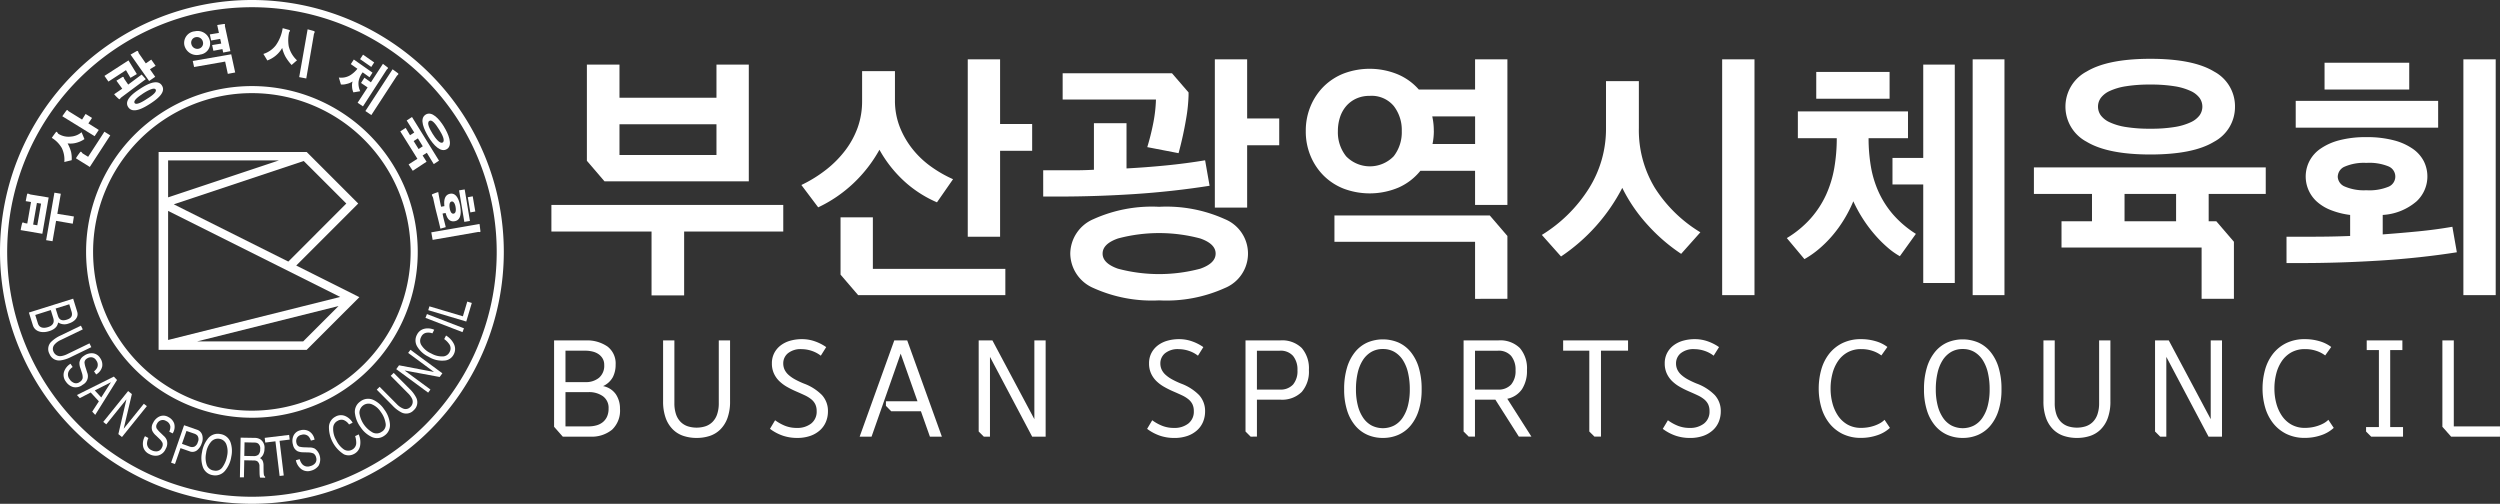
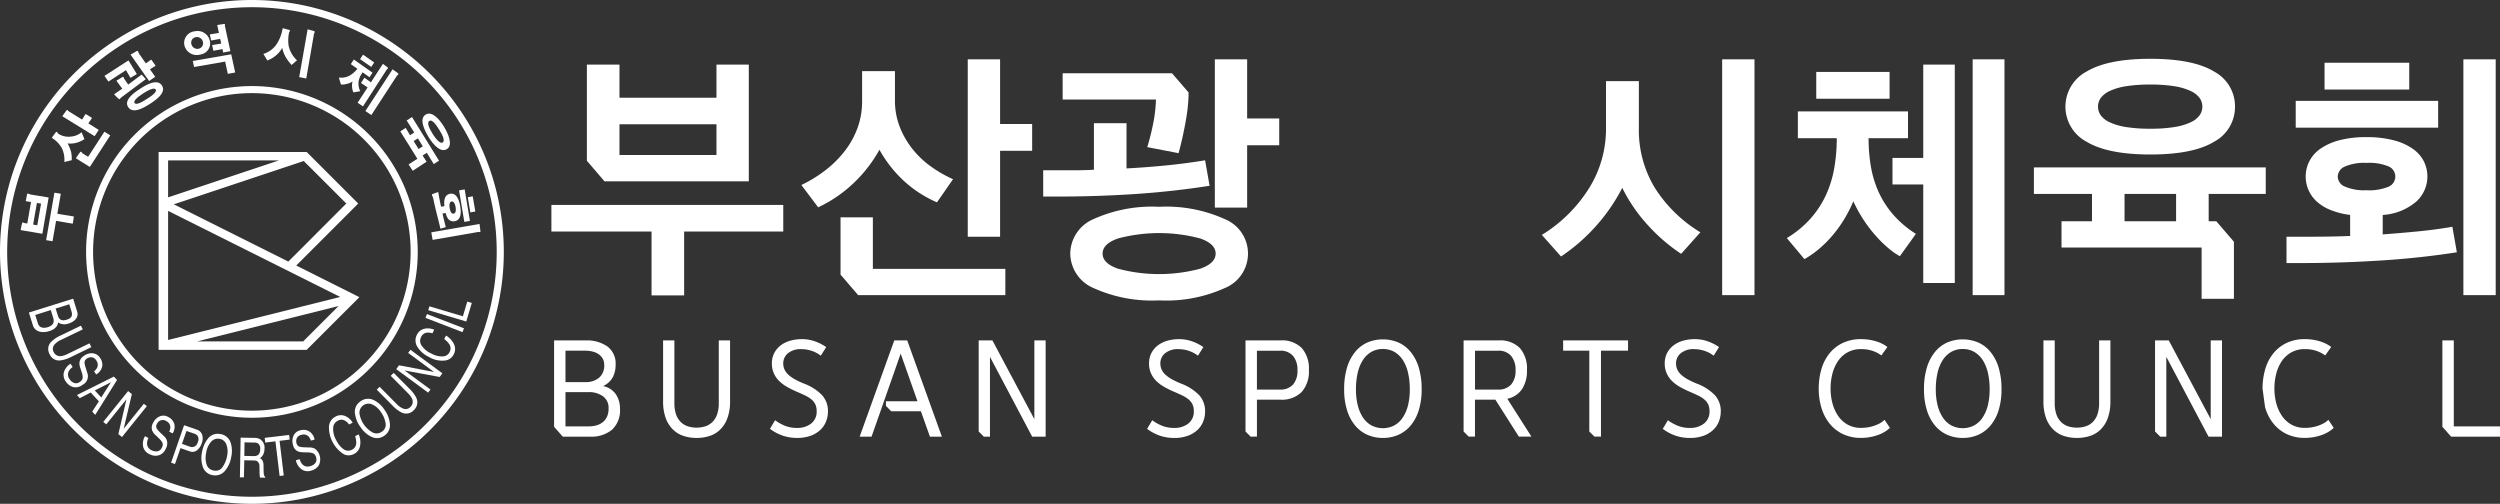
<svg xmlns="http://www.w3.org/2000/svg" viewBox="0 0 271.62 54.738">
  <rect x="0" y="0" width="271.62" height="54.738" fill="#333333" stroke="none" />
  <defs>
    <style>.cls-1{fill:#fff;}</style>
  </defs>
  <g id="레이어_2" data-name="레이어 2">
    <path class="cls-1" d="M63.612,36.987a3.9,3.9,0,0,1,2.39.662,2.309,2.309,0,0,1,.885,1.972,2.912,2.912,0,0,1-.307,1.36,2.3,2.3,0,0,1-1.058.969,2.19,2.19,0,0,1,1.393.891,2.779,2.779,0,0,1,.446,1.576,2.852,2.852,0,0,1-.864,2.271,3.507,3.507,0,0,1-2.383.753H61.145L60.2,46.368V36.987Zm-2.174,4.53h2.174a2.239,2.239,0,0,0,1.463-.466,1.706,1.706,0,0,0,.572-1.4,1.337,1.337,0,0,0-.174-.7,1.5,1.5,0,0,0-.454-.481,1.968,1.968,0,0,0-.654-.279,3.29,3.29,0,0,0-.767-.09h-2.16Zm0,1.087v3.722h2.508a3.14,3.14,0,0,0,.858-.112,1.891,1.891,0,0,0,.689-.348,1.644,1.644,0,0,0,.46-.6,2.081,2.081,0,0,0,.168-.878,1.546,1.546,0,0,0-.614-1.338,2.583,2.583,0,0,0-1.561-.447Z" />
    <path class="cls-1" d="M75.682,47.58a4.527,4.527,0,0,1-1.414-.216,2.936,2.936,0,0,1-1.157-.7,3.325,3.325,0,0,1-.781-1.24,5.231,5.231,0,0,1-.286-1.833V36.987h1.227v6.8a3.7,3.7,0,0,0,.181,1.234,2.142,2.142,0,0,0,.509.829,1.972,1.972,0,0,0,.767.467,3.193,3.193,0,0,0,1.909,0,1.969,1.969,0,0,0,.766-.467,2.131,2.131,0,0,0,.509-.829,3.7,3.7,0,0,0,.182-1.234v-6.8H79.32v6.607a5.208,5.208,0,0,1-.286,1.833,3.336,3.336,0,0,1-.78,1.24,2.95,2.95,0,0,1-1.157.7A4.537,4.537,0,0,1,75.682,47.58Z" />
    <path class="cls-1" d="M85.313,46.27a3.456,3.456,0,0,0,1.268.223,2.422,2.422,0,0,0,1.548-.474,1.625,1.625,0,0,0,.6-1.352,1.678,1.678,0,0,0-.154-.753,1.643,1.643,0,0,0-.445-.543,3.428,3.428,0,0,0-.712-.432c-.278-.131-.59-.269-.933-.418a9.933,9.933,0,0,1-.99-.495,4.133,4.133,0,0,1-.836-.627,2.722,2.722,0,0,1-.578-.83,2.579,2.579,0,0,1-.216-1.087,2.394,2.394,0,0,1,.251-1.115,2.469,2.469,0,0,1,.689-.829,3.076,3.076,0,0,1,1.039-.516,4.625,4.625,0,0,1,1.3-.174,4.174,4.174,0,0,1,1.408.243,5.007,5.007,0,0,1,1.212.621l-.585.934a3.283,3.283,0,0,0-1-.53,3.465,3.465,0,0,0-1.08-.181,2.182,2.182,0,0,0-1.5.453,1.408,1.408,0,0,0-.5,1.08,1.592,1.592,0,0,0,.147.7,1.819,1.819,0,0,0,.431.565,3.8,3.8,0,0,0,.7.488,9.439,9.439,0,0,0,.962.452A5.33,5.33,0,0,1,89.3,42.918a2.553,2.553,0,0,1,.655,1.791,2.908,2.908,0,0,1-.209,1.094,2.534,2.534,0,0,1-.634.92,3.061,3.061,0,0,1-1.052.627,4.253,4.253,0,0,1-1.464.23,4.829,4.829,0,0,1-1.519-.237,5,5,0,0,1-1.421-.752l.557-.934A4.805,4.805,0,0,0,85.313,46.27Z" />
    <path class="cls-1" d="M99.683,43.594l-1.826-5.171-3.164,9.018H93.4L97.16,36.987h1.408l3.764,10.454h-1.3l-.976-2.76H96.826l-.572-.585v-.5Z" />
    <path class="cls-1" d="M106.332,46.883v-9.9h1.491l4.558,8.558V36.987h1.226V47.441h-1.464l-4.585-8.67v8.67h-.669Z" />
    <path class="cls-1" d="M126.29,46.27a3.456,3.456,0,0,0,1.268.223,2.422,2.422,0,0,0,1.548-.474,1.625,1.625,0,0,0,.6-1.352,1.692,1.692,0,0,0-.153-.753,1.659,1.659,0,0,0-.446-.543,3.4,3.4,0,0,0-.712-.432c-.278-.131-.589-.269-.933-.418a9.809,9.809,0,0,1-.989-.495,4.14,4.14,0,0,1-.837-.627,2.739,2.739,0,0,1-.578-.83,2.579,2.579,0,0,1-.216-1.087,2.394,2.394,0,0,1,.251-1.115,2.469,2.469,0,0,1,.689-.829,3.076,3.076,0,0,1,1.039-.516,4.63,4.63,0,0,1,1.3-.174,4.174,4.174,0,0,1,1.408.243,4.989,4.989,0,0,1,1.212.621l-.585.934a3.267,3.267,0,0,0-1-.53,3.476,3.476,0,0,0-1.081-.181,2.182,2.182,0,0,0-1.505.453,1.411,1.411,0,0,0-.5,1.08,1.592,1.592,0,0,0,.147.7,1.807,1.807,0,0,0,.432.565,3.735,3.735,0,0,0,.7.488,9.316,9.316,0,0,0,.961.452,5.344,5.344,0,0,1,1.966,1.248,2.557,2.557,0,0,1,.654,1.791,2.927,2.927,0,0,1-.208,1.094,2.537,2.537,0,0,1-.635.92,3.051,3.051,0,0,1-1.052.627,4.247,4.247,0,0,1-1.463.23,4.83,4.83,0,0,1-1.52-.237,5,5,0,0,1-1.421-.752l.557-.934A4.805,4.805,0,0,0,126.29,46.27Z" />
    <path class="cls-1" d="M135.879,47.441l-.557-.558v-9.9H139.1a3.044,3.044,0,0,1,2.335.83,3.38,3.38,0,0,1,.774,2.39,3.368,3.368,0,0,1-.781,2.384,3.036,3.036,0,0,1-2.328.835h-2.537v4.015Zm3.164-5.115a1.826,1.826,0,0,0,1.443-.544,2.262,2.262,0,0,0,.481-1.547,2.346,2.346,0,0,0-.481-1.568,1.793,1.793,0,0,0-1.443-.564h-2.481v4.223Z" />
    <path class="cls-1" d="M150.25,47.58a4.138,4.138,0,0,1-1.673-.334,3.637,3.637,0,0,1-1.331-1,4.765,4.765,0,0,1-.885-1.652,7.456,7.456,0,0,1-.321-2.3,7.966,7.966,0,0,1,.314-2.363,4.913,4.913,0,0,1,.878-1.693,3.625,3.625,0,0,1,1.331-1.025,4.341,4.341,0,0,1,3.373,0,3.625,3.625,0,0,1,1.331,1.025,4.9,4.9,0,0,1,.878,1.693,8,8,0,0,1,.314,2.363,7.456,7.456,0,0,1-.321,2.3,4.782,4.782,0,0,1-.885,1.652,3.654,3.654,0,0,1-1.331,1A4.133,4.133,0,0,1,150.25,47.58Zm0-9.659a2.443,2.443,0,0,0-1.268.321,2.739,2.739,0,0,0-.914.892,4.353,4.353,0,0,0-.558,1.38,7.893,7.893,0,0,0-.187,1.784,7.008,7.008,0,0,0,.2,1.756,4.168,4.168,0,0,0,.578,1.33,2.6,2.6,0,0,0,.92.844,2.714,2.714,0,0,0,2.453,0,2.594,2.594,0,0,0,.92-.844,4.19,4.19,0,0,0,.578-1.33,7.006,7.006,0,0,0,.2-1.756,7.831,7.831,0,0,0-.189-1.784,4.33,4.33,0,0,0-.557-1.38,2.745,2.745,0,0,0-.913-.892A2.449,2.449,0,0,0,150.25,37.921Z" />
    <path class="cls-1" d="M159.016,46.883v-9.9h3.777a3.043,3.043,0,0,1,2.335.83,3.376,3.376,0,0,1,.774,2.39,3.636,3.636,0,0,1-.537,2.076,2.545,2.545,0,0,1-1.6,1.046l2.621,4.112h-1.366l-2.551-4.015h-2.216v4.015h-.683Zm3.722-4.557a1.822,1.822,0,0,0,1.442-.544,2.257,2.257,0,0,0,.481-1.547,2.341,2.341,0,0,0-.481-1.568,1.789,1.789,0,0,0-1.442-.564h-2.481v4.223Z" />
    <path class="cls-1" d="M172.674,46.883V38.1h-2.842V36.987h7.052V38.1h-2.941v9.338h-.711Z" />
    <path class="cls-1" d="M182.32,46.27a3.456,3.456,0,0,0,1.268.223,2.419,2.419,0,0,0,1.547-.474,1.626,1.626,0,0,0,.6-1.352,1.692,1.692,0,0,0-.153-.753,1.662,1.662,0,0,0-.447-.543,3.393,3.393,0,0,0-.711-.432c-.278-.131-.589-.269-.933-.418a9.933,9.933,0,0,1-.99-.495,4.105,4.105,0,0,1-.836-.627,2.76,2.76,0,0,1-.579-.83,2.594,2.594,0,0,1-.216-1.087,2.406,2.406,0,0,1,.251-1.115,2.472,2.472,0,0,1,.69-.829,3.076,3.076,0,0,1,1.039-.516,4.625,4.625,0,0,1,1.3-.174,4.179,4.179,0,0,1,1.408.243,5.007,5.007,0,0,1,1.212.621l-.586.934a3.267,3.267,0,0,0-1-.53,3.465,3.465,0,0,0-1.08-.181,2.187,2.187,0,0,0-1.506.453,1.41,1.41,0,0,0-.5,1.08,1.606,1.606,0,0,0,.146.7,1.838,1.838,0,0,0,.432.565,3.768,3.768,0,0,0,.7.488,9.339,9.339,0,0,0,.962.452,5.339,5.339,0,0,1,1.965,1.248,2.553,2.553,0,0,1,.655,1.791,2.928,2.928,0,0,1-.209,1.094,2.522,2.522,0,0,1-.634.92,3.051,3.051,0,0,1-1.052.627,4.261,4.261,0,0,1-1.464.23,4.829,4.829,0,0,1-1.519-.237,5,5,0,0,1-1.422-.752l.558-.934A4.805,4.805,0,0,0,182.32,46.27Z" />
    <path class="cls-1" d="M197.6,42.228a7.6,7.6,0,0,1,.272-2.049,4.942,4.942,0,0,1,.843-1.714,4.16,4.16,0,0,1,1.443-1.178,4.547,4.547,0,0,1,2.07-.439,5.533,5.533,0,0,1,1.533.216,3.844,3.844,0,0,1,1.3.634l-.655.92a3.294,3.294,0,0,0-.934-.488,3.777,3.777,0,0,0-1.254-.2,2.981,2.981,0,0,0-1.492.356,3.049,3.049,0,0,0-1.031.947,4.345,4.345,0,0,0-.606,1.366,6.389,6.389,0,0,0-.2,1.624,6.14,6.14,0,0,0,.2,1.575,4.439,4.439,0,0,0,.606,1.366,3.093,3.093,0,0,0,1.031.962,2.942,2.942,0,0,0,1.492.362,4.665,4.665,0,0,0,.7-.055,4.383,4.383,0,0,0,.691-.168,3.977,3.977,0,0,0,.627-.271,2.266,2.266,0,0,0,.516-.384l.585.878a3.752,3.752,0,0,1-1.422.815,5.4,5.4,0,0,1-1.686.272,4.483,4.483,0,0,1-2.07-.446,4.209,4.209,0,0,1-1.443-1.192,5.024,5.024,0,0,1-.843-1.707A7.351,7.351,0,0,1,197.6,42.228Z" />
    <path class="cls-1" d="M213.248,47.58a4.13,4.13,0,0,1-1.672-.334,3.646,3.646,0,0,1-1.331-1,4.765,4.765,0,0,1-.885-1.652,7.456,7.456,0,0,1-.321-2.3,8,8,0,0,1,.314-2.363,4.9,4.9,0,0,1,.878-1.693,3.617,3.617,0,0,1,1.331-1.025,4.339,4.339,0,0,1,3.372,0,3.62,3.62,0,0,1,1.332,1.025,4.913,4.913,0,0,1,.878,1.693,7.966,7.966,0,0,1,.314,2.363,7.456,7.456,0,0,1-.321,2.3,4.765,4.765,0,0,1-.885,1.652,3.646,3.646,0,0,1-1.331,1A4.138,4.138,0,0,1,213.248,47.58Zm0-9.659a2.446,2.446,0,0,0-1.268.321,2.745,2.745,0,0,0-.913.892,4.33,4.33,0,0,0-.557,1.38,7.831,7.831,0,0,0-.189,1.784,7.008,7.008,0,0,0,.2,1.756,4.191,4.191,0,0,0,.579,1.33,2.594,2.594,0,0,0,.92.844,2.714,2.714,0,0,0,2.453,0,2.6,2.6,0,0,0,.92-.844,4.168,4.168,0,0,0,.578-1.33,7.008,7.008,0,0,0,.2-1.756,7.893,7.893,0,0,0-.187-1.784,4.4,4.4,0,0,0-.558-1.38,2.748,2.748,0,0,0-.914-.892A2.443,2.443,0,0,0,213.248,37.921Z" />
    <path class="cls-1" d="M225.653,47.58a4.527,4.527,0,0,1-1.414-.216,2.954,2.954,0,0,1-1.158-.7,3.349,3.349,0,0,1-.78-1.24,5.232,5.232,0,0,1-.285-1.833V36.987h1.226v6.8a3.723,3.723,0,0,0,.181,1.234,2.154,2.154,0,0,0,.509.829,1.972,1.972,0,0,0,.767.467,3.193,3.193,0,0,0,1.909,0,1.98,1.98,0,0,0,.767-.467,2.141,2.141,0,0,0,.508-.829,3.7,3.7,0,0,0,.182-1.234v-6.8h1.226v6.607a5.208,5.208,0,0,1-.286,1.833,3.323,3.323,0,0,1-.78,1.24,2.943,2.943,0,0,1-1.157.7A4.537,4.537,0,0,1,225.653,47.58Z" />
    <path class="cls-1" d="M234.141,46.883v-9.9h1.491l4.558,8.558V36.987h1.226V47.441h-1.463l-4.586-8.67v8.67H234.7Z" />
-     <path class="cls-1" d="M245.821,42.228a7.6,7.6,0,0,1,.272-2.049,4.942,4.942,0,0,1,.843-1.714,4.151,4.151,0,0,1,1.443-1.178,4.544,4.544,0,0,1,2.07-.439,5.538,5.538,0,0,1,1.533.216,3.854,3.854,0,0,1,1.3.634l-.655.92a3.294,3.294,0,0,0-.934-.488,3.779,3.779,0,0,0-1.255-.2,2.975,2.975,0,0,0-1.491.356,3.049,3.049,0,0,0-1.031.947,4.323,4.323,0,0,0-.606,1.366,6.389,6.389,0,0,0-.2,1.624,6.14,6.14,0,0,0,.2,1.575,4.415,4.415,0,0,0,.606,1.366,3.093,3.093,0,0,0,1.031.962,2.935,2.935,0,0,0,1.491.362,4.688,4.688,0,0,0,.7-.055,4.37,4.37,0,0,0,.69-.168,3.949,3.949,0,0,0,.628-.271,2.26,2.26,0,0,0,.515-.384l.585.878a3.747,3.747,0,0,1-1.421.815,5.4,5.4,0,0,1-1.686.272,4.48,4.48,0,0,1-2.07-.446,4.2,4.2,0,0,1-1.443-1.192,5.024,5.024,0,0,1-.843-1.707A7.351,7.351,0,0,1,245.821,42.228Z" />
-     <path class="cls-1" d="M257.139,36.987h3.875v1.046H259.69V46.4h1.394v1.045h-3.457l-.558-.558V46.4h1.394V38.033h-1.324Z" />
+     <path class="cls-1" d="M245.821,42.228a7.6,7.6,0,0,1,.272-2.049,4.942,4.942,0,0,1,.843-1.714,4.151,4.151,0,0,1,1.443-1.178,4.544,4.544,0,0,1,2.07-.439,5.538,5.538,0,0,1,1.533.216,3.854,3.854,0,0,1,1.3.634l-.655.92a3.294,3.294,0,0,0-.934-.488,3.779,3.779,0,0,0-1.255-.2,2.975,2.975,0,0,0-1.491.356,3.049,3.049,0,0,0-1.031.947,4.323,4.323,0,0,0-.606,1.366,6.389,6.389,0,0,0-.2,1.624,6.14,6.14,0,0,0,.2,1.575,4.415,4.415,0,0,0,.606,1.366,3.093,3.093,0,0,0,1.031.962,2.935,2.935,0,0,0,1.491.362,4.688,4.688,0,0,0,.7-.055,4.37,4.37,0,0,0,.69-.168,3.949,3.949,0,0,0,.628-.271,2.26,2.26,0,0,0,.515-.384l.585.878a3.747,3.747,0,0,1-1.421.815,5.4,5.4,0,0,1-1.686.272,4.48,4.48,0,0,1-2.07-.446,4.2,4.2,0,0,1-1.443-1.192,5.024,5.024,0,0,1-.843-1.707Z" />
    <path class="cls-1" d="M266.6,36.987v9.339h5.018v1.115h-5.31l-.948-1.073V36.987Z" />
    <path class="cls-1" d="M70.789,32.093v-6.94H59.908V22.268H85.1v2.885H74.33v6.94ZM63.764,17.47V7.018h3.541v3.6H77.843v-3.6h3.513V19.7H65.677ZM77.843,13.5H67.305v3.342H77.843Z" />
    <path class="cls-1" d="M101.8,21.983a12.732,12.732,0,0,1-3.341-2.1A13.555,13.555,0,0,1,95.55,16.27a15.008,15.008,0,0,1-2.842,3.657,14.718,14.718,0,0,1-3.813,2.6L87.067,20.1a14.455,14.455,0,0,0,2.7-1.671,11.5,11.5,0,0,0,2.085-2.113,9.3,9.3,0,0,0,1.343-2.485,8.47,8.47,0,0,0,.471-2.842V7.731h3.569v3.141a7.85,7.85,0,0,0,.543,2.971,9.34,9.34,0,0,0,1.428,2.427,9.963,9.963,0,0,0,2.028,1.885,13.433,13.433,0,0,0,2.313,1.314ZM94.835,23.61v5.6h14.394v2.856H93.236l-1.913-2.228V23.61Zm13.823-10.138h3.484v2.913h-3.484v9.338h-3.513V6.446h3.513Z" />
    <path class="cls-1" d="M131.419,20.183q-4,.629-8.139.9t-8.254.271h-1.685V18.5h3.484q.972,0,2.028-.057V13.386h3.541V18.3q2.142-.114,4.313-.328t4.226-.557ZM115.455,7.96h11.88l1.8,2.084v.315a17.451,17.451,0,0,1-.243,2.413,38.875,38.875,0,0,1-.843,3.87l-3.4-.657a26.4,26.4,0,0,0,.657-2.642,15.371,15.371,0,0,0,.286-2.527H115.455Zm.828,19.591A4.122,4.122,0,0,1,118.8,23.81a15.409,15.409,0,0,1,7.139-1.342,15.415,15.415,0,0,1,7.141,1.342,4.042,4.042,0,0,1,0,7.483,15.428,15.428,0,0,1-7.141,1.342,15.422,15.422,0,0,1-7.139-1.342A4.122,4.122,0,0,1,116.283,27.551Zm15.793,0q0-1.056-1.671-1.642a17.338,17.338,0,0,0-8.939,0q-1.669.585-1.67,1.642t1.67,1.643a17.366,17.366,0,0,0,8.939,0Q132.076,28.608,132.076,27.551ZM135.5,12.872h3.485v2.913H135.5v6.768H131.99V6.446H135.5Z" />
-     <path class="cls-1" d="M163.776,22.268h-3.513V18.555h-5.94a6.349,6.349,0,0,1-2.355,1.814,8.054,8.054,0,0,1-5.942.143,6.415,6.415,0,0,1-2.184-1.4A6.579,6.579,0,0,1,142.4,16.97a6.879,6.879,0,0,1-.529-2.727,6.882,6.882,0,0,1,.529-2.727,6.594,6.594,0,0,1,1.442-2.143,6.428,6.428,0,0,1,2.184-1.4,8.023,8.023,0,0,1,5.827.1,6.318,6.318,0,0,1,2.3,1.656h6.111V6.446h3.513Zm-3.513,10.2v-6.2H144.984V23.41h16.879l1.913,2.228v6.826ZM152.3,14.243a4.249,4.249,0,0,0-.872-2.727,3.131,3.131,0,0,0-2.613-1.1,3.435,3.435,0,0,0-1.47.3,3.188,3.188,0,0,0-1.086.814,3.5,3.5,0,0,0-.671,1.214,4.778,4.778,0,0,0-.229,1.5,4.153,4.153,0,0,0,.9,2.742,3.6,3.6,0,0,0,5.169-.015A4.251,4.251,0,0,0,152.3,14.243Zm3.484,0a7.154,7.154,0,0,1-.143,1.4h4.626v-3h-4.655A7.3,7.3,0,0,1,155.78,14.243Z" />
    <path class="cls-1" d="M182.654,27.58a19.191,19.191,0,0,1-3.613-3.113,17.333,17.333,0,0,1-2.784-4.055,20.053,20.053,0,0,1-6.655,7.454l-2.084-2.342a15.794,15.794,0,0,0,5.1-5.027,12.161,12.161,0,0,0,1.871-6.568V8.816h3.57v5.113a12.1,12.1,0,0,0,1.728,6.468,15.079,15.079,0,0,0,4.955,4.841Zm7.968,4.484h-3.513V6.446h3.513Z" />
    <path class="cls-1" d="M206.415,27.837a7.87,7.87,0,0,1-1.328-.943,13.4,13.4,0,0,1-1.385-1.385,14.719,14.719,0,0,1-1.286-1.713,15.218,15.218,0,0,1-1.056-1.927,14.371,14.371,0,0,1-1.014,1.984,13.625,13.625,0,0,1-1.285,1.771,12.534,12.534,0,0,1-1.471,1.456,10.024,10.024,0,0,1-1.542,1.072l-1.914-2.285a11.152,11.152,0,0,0,2.585-2.128,10.456,10.456,0,0,0,1.671-2.556,11.99,11.99,0,0,0,.9-2.927,18.943,18.943,0,0,0,.271-3.242h-4.227V12.1H207.3v2.913h-4.283a18.5,18.5,0,0,0,.242,3.028,11.356,11.356,0,0,0,.828,2.77,10.212,10.212,0,0,0,1.571,2.47,11.149,11.149,0,0,0,2.5,2.128ZM205.3,7.817V10.73h-7.968V7.817Zm.314,9.339h3.342V7.018h3.427V30.75h-3.427V20.041h-3.342Zm8.711,14.908V6.446h3.456V32.064Z" />
    <path class="cls-1" d="M239.2,32.464v-5.57H223.979V24.039h3.312v-2.97H220.98V18.184h25.189v2.885h-6.2v2.97h.828l1.914,2.228v6.2Zm3.627-20.877a4.272,4.272,0,0,1-2.271,3.812q-2.269,1.386-6.926,1.386-4.626,0-6.925-1.386a4.311,4.311,0,0,1,0-7.625q2.3-1.384,6.925-1.385,4.655,0,6.926,1.385A4.274,4.274,0,0,1,242.828,11.587Zm-9.2-2.4a16.188,16.188,0,0,0-2.656.185,6.632,6.632,0,0,0-1.756.514,2.489,2.489,0,0,0-.971.758,1.631,1.631,0,0,0,0,1.885,2.486,2.486,0,0,0,.971.756,6.522,6.522,0,0,0,1.756.514,15.969,15.969,0,0,0,2.656.185,15.711,15.711,0,0,0,2.643-.185,6.5,6.5,0,0,0,1.741-.514,2.494,2.494,0,0,0,.971-.756,1.631,1.631,0,0,0,0-1.885,2.5,2.5,0,0,0-.971-.758,6.611,6.611,0,0,0-1.741-.514A15.925,15.925,0,0,0,233.631,9.188Zm-2.8,14.851h5.6v-2.97h-5.6Z" />
    <path class="cls-1" d="M266.931,27.409q-4,.629-8.352.9t-8.469.271h-1.685V25.723h1.627q1.143,0,2.486-.013t2.8-.072V23.353a8.592,8.592,0,0,1-2.172-.557,4.911,4.911,0,0,1-1.5-.942,3.673,3.673,0,0,1-.771-4.312,3.718,3.718,0,0,1,1.2-1.372,6.42,6.42,0,0,1,2.055-.927,11.2,11.2,0,0,1,2.957-.343,11.346,11.346,0,0,1,2.97.343,6.41,6.41,0,0,1,2.07.927,3.752,3.752,0,0,1,1.2,1.357,3.7,3.7,0,0,1-.786,4.342,6.177,6.177,0,0,1-3.684,1.484v2.114q1.94-.142,3.855-.329t3.713-.5ZM264.9,10.959v2.913H249.425V10.959Zm-3.142-4.142V9.73h-9.2V6.817Zm-7.768,12.367a1.21,1.21,0,0,0,.771,1.085,5.275,5.275,0,0,0,2.342.4,5.49,5.49,0,0,0,2.413-.386,1.194,1.194,0,0,0,0-2.2,5.507,5.507,0,0,0-2.413-.385,5.292,5.292,0,0,0-2.342.4A1.213,1.213,0,0,0,253.994,19.184Zm17.163,12.88h-3.512V6.446h3.512Z" />
    <path class="cls-1" d="M0,27.369A27.4,27.4,0,0,0,27.37,54.738v-.767A26.593,26.593,0,1,1,46.18,46.18a26.633,26.633,0,0,1-18.81,7.791v.767A27.369,27.369,0,1,0,0,27.369" />
    <path class="cls-1" d="M9.353,27.369A18.037,18.037,0,0,0,27.368,45.387v-.768a17.25,17.25,0,1,1,17.246-17.25,17.264,17.264,0,0,1-17.246,17.25v.768A18.017,18.017,0,1,0,9.353,27.369" />
    <path class="cls-1" d="M5.707,26.209l.386-2.215,1.812.311.124-.785-1.8-.29.377-2.181-.694-.115-.9,5.16.7.115M3.37,21.943l-.407,2.344L2.7,24.242c-.1-.016-.249-.164-.3.031A6.7,6.7,0,0,0,2.245,25L4.6,25.4l.686-3.942-1.954-.324c-.179-.031-.349-.2-.391-.012-.032.133-.147.734-.147.734l.581.092M3.6,24.4l.41-2.349.451.074-.41,2.351L3.6,24.4" />
    <path class="cls-1" d="M5.629,14.98a3.08,3.08,0,0,1,1.088,1.11,2.915,2.915,0,0,1,.272,1.515c.036-.017.787-.193.8-.2a3.174,3.174,0,0,0-.067-.9,4.352,4.352,0,0,0-.376-.926,2.352,2.352,0,0,0,.718-.014,2.874,2.874,0,0,0,1.113-.453c-.016-.025-.3-.715-.313-.746A2.015,2.015,0,0,1,7.7,14.84a2.061,2.061,0,0,1-1.3-.268c-.139-.031-.194-.381-.334-.2-.181.23-.441.6-.436.609m3.059,1.577a7.488,7.488,0,0,0-.442.638l1.51.942,2.225-3.43-.639-.4c0,.012-1.768,2.727-1.768,2.727l-.585-.359c-.1-.069-.167-.309-.3-.121m2.041-2.438L9.6,13.406l.4-.594-.7-.431-.384.609L7.49,12.107c-.146-.087-.16-.252-.293-.076-.1.129-.426.59-.426.6l3.509,2.164.449-.674" />
    <path class="cls-1" d="M11.78,8.863c.01,0,1.906-1.24,1.906-1.24.012.019.485.83.492.832l.69-.408-.91-1.485c-.011.008-2.59,1.674-2.609,1.684l.431.617m1.5.774c-.009.008-.867.593-.879.6a4.039,4.039,0,0,0,.544.543c.075.02.156-.129.2-.17L15.841,8.6l-.451-.5L13.928,9.191,13.5,8.562c-.039-.056-.049-.289-.221-.181-.069.049-.63.385-.63.385l.634.871m3.58-1.295-.571-.817.614-.38-.472-.67-.593.41-.763-1.1c-.038-.055-.05-.318-.223-.234-.093.049-.671.383-.671.383C14.192,5.945,16.2,8.8,16.2,8.8l.667-.457M15.1,9.726c-.5.334-1.706,1.153-1.156,1.932.514.738,1.674.068,2.459-.445.764-.508,1.691-1.25,1.152-1.977-.577-.775-1.991.182-2.455.49m.328.512c.212-.148,1.345-.892,1.5-.48.128.345-.827.894-1.069,1.054s-1.021.649-1.224.393c-.211-.279.5-.77.8-.967" />
    <path class="cls-1" d="M21.17,3.4a1.272,1.272,0,0,0-1.146,1.477,1.379,1.379,0,0,0,1.743,1.047,1.223,1.223,0,0,0,1.041-1.448A1.361,1.361,0,0,0,21.17,3.4m-.082,3.881,3.374-.59.29,1.334.8-.15L25.122,5.9l-4.18.725.146.658m3.944-1.722L24.438,2.84c-.019-.1.076-.256-.106-.233-.075.006-.73.112-.73.112l.182.859-.986.16.14.662.986-.175.112.509-.987.162.134.621.984-.183.081.375.784-.15M21.285,4.037a.656.656,0,0,1,.764.529.6.6,0,0,1-.5.733.662.662,0,0,1-.758-.514.6.6,0,0,1,.492-.748" />
    <path class="cls-1" d="M30.711,3.064a4.342,4.342,0,0,1-.746,1.862,2.769,2.769,0,0,1-1.352.935c.01.01.425.692.431.709a3.161,3.161,0,0,0,.936-.545,3.058,3.058,0,0,0,.68-.816,3.723,3.723,0,0,0,.371.979,5.281,5.281,0,0,0,.654.874c.016-.019.555-.49.585-.507a3.052,3.052,0,0,1-.9-1.528,3.959,3.959,0,0,1,.027-1.447c0-.137.26-.268-.027-.342-.259-.068-.646-.179-.656-.174m2.562,5.463s.824-4.738.823-4.783c.026-.182.21-.309-.032-.383-.206-.06-.637-.176-.645-.176-.006.045-.915,5.194-.915,5.194l.769.148" />
    <path class="cls-1" d="M39.122,6.426l1.216.847.316-.49-1.212-.845-.32.488m-.287,1.043a3.1,3.1,0,0,1-.8.716,1.91,1.91,0,0,1-1.219.239c0,.015.221.732.223.754a1.56,1.56,0,0,0,.586-.051,1.833,1.833,0,0,0,.684-.279,1.413,1.413,0,0,0-.057.57,1.663,1.663,0,0,0,.142.617c.015,0,.709-.117.744-.125a1.956,1.956,0,0,1-.178-1.064,2.314,2.314,0,0,1,.443-.987l.745.533.324-.5L38.442,6.467l-.327.5.72.506M40.346,12.5,43.12,8.236c.048-.07.261-.168.109-.285-.094-.076-.575-.422-.575-.422-.01.016-2.951,4.528-2.954,4.535l.646.44m-1.492-1.342.582.395c.01-.014,2.578-3.987,2.578-3.987.067-.1.223-.15.095-.248-.086-.072-.505-.388-.505-.388L40.3,8.943l-.707-.5-.368.569.715.486-1.085,1.662" />
    <path class="cls-1" d="M48.241,13.767c-.523-.849-1.322-1.736-1.995-1.316-.736.463-.144,1.668.3,2.41.556.924,1.365,1.778,2.038,1.319.642-.44.122-1.657-.348-2.413m-.536,3.694-2.936-4.746-.579.375.822,1.308-.458.295-.473-.8-.585.381c.01.01,1.845,2.955,1.859,2.977l-.956.613.451.692,1.5-.987-.429-.676.457-.293.752,1.227.573-.369m.038-3.342c.314.506.652,1.17.363,1.361s-.8-.449-1.1-.947-.674-1.168-.356-1.391c.267-.189.668.284,1.093.977m-1.8,1.776-.457.3-.537-.865.46-.293.534.862" />
    <path class="cls-1" d="M50.011,22.439c-.065-.384-.3-1.529-1.1-1.39s-.639,1.16-.627,1.346c0,0-.354.066-.36.066s-.112-.5-.17-.82c-.061-.3-.14-.774-.14-.774a5.117,5.117,0,0,0-.647.238c-.122.053.057.252.094.415,0,0,.2.956.366,1.6.239.92.421,1.707.422,1.725l.581-.166c0-.008-.109-.467-.183-.741s-.16-.716-.16-.73.324-.067.324-.067c.079.186.213,1.032,1,.891s.664-1.185.592-1.594m-.125-1.754.57,3.422.609-.1-.57-3.424-.609.1m.948.747.276,1.65.539-.1-.279-1.65-.536.1m-3.818,4.634,4.94-.859c.1-.018.282.084.248-.127-.02-.109-.085-.732-.1-.742l-5.236.908.146.82M49.5,22.521c.028.153.087.637-.217.69s-.4-.426-.421-.574c-.024-.129-.113-.678.2-.741s.424.5.441.625" />
    <path class="cls-1" d="M8.79,35.383,6.611,36.438a3.516,3.516,0,0,0-1.028.681,1.1,1.1,0,0,0-.2,1.346,1.118,1.118,0,0,0,1.192.691,3.535,3.535,0,0,0,1.167-.383l2.18-1.056-.2-.414-2.39,1.158a2.172,2.172,0,0,1-.72.232.779.779,0,0,1-.794-.474.706.706,0,0,1,.13-.811,1.915,1.915,0,0,1,.645-.463l2.4-1.158-.2-.4" />
    <path class="cls-1" d="M7.66,39.52a1.632,1.632,0,0,0-.713.908,1.186,1.186,0,0,0,.209,1.031,1.439,1.439,0,0,0,.777.59A1.216,1.216,0,0,0,8.989,41.8a1.042,1.042,0,0,0,.481-1.328l-.144-.461a2.73,2.73,0,0,1-.147-.627.523.523,0,0,1,.265-.426.762.762,0,0,1,.51-.139.656.656,0,0,1,.5.336.774.774,0,0,1,.112.772,1.2,1.2,0,0,1-.351.416l.234.34a1.321,1.321,0,0,0,.658-.883,1.24,1.24,0,0,0-.232-.91,1.069,1.069,0,0,0-.8-.508,1.411,1.411,0,0,0-.956.281,1.008,1.008,0,0,0-.487.721,1.544,1.544,0,0,0,.119.664l.14.439a1.52,1.52,0,0,1,.091.59.649.649,0,0,1-.319.422.636.636,0,0,1-.756.033.868.868,0,0,1-.338-.328.8.8,0,0,1-.093-.881,1.378,1.378,0,0,1,.418-.447L7.66,39.52" />
    <path class="cls-1" d="M10.3,42.42l1.755-.893L11,43.182Zm-1.939.5.309.338,1.185-.615.888.962-.724,1.118.327.353,2.368-3.789-.341-.371-4.012,2" />
    <polygon class="cls-1" points="11.216 45.84 11.546 46.105 13.737 43.389 12.86 47.166 13.25 47.484 15.956 44.127 15.627 43.867 13.438 46.58 14.328 42.816 13.921 42.486 11.216 45.84" />
    <path class="cls-1" d="M15.752,47.392a1.617,1.617,0,0,0-.2,1.135,1.172,1.172,0,0,0,.674.809,1.375,1.375,0,0,0,.959.15,1.2,1.2,0,0,0,.818-.72,1.154,1.154,0,0,0,.124-.92,1.113,1.113,0,0,0-.33-.477l-.35-.338a2.638,2.638,0,0,1-.427-.484.521.521,0,0,1,.035-.5.725.725,0,0,1,.382-.367.664.664,0,0,1,.607.06.769.769,0,0,1,.465.623,1.357,1.357,0,0,1-.118.537l.367.188A1.319,1.319,0,0,0,18.921,46a1.263,1.263,0,0,0-.631-.691,1.046,1.046,0,0,0-.947-.069,1.43,1.43,0,0,0-.706.7,1,1,0,0,0-.092.865,1.631,1.631,0,0,0,.419.529l.333.322a1.631,1.631,0,0,1,.363.471.675.675,0,0,1-.082.523.646.646,0,0,1-.657.389.966.966,0,0,1-.448-.121.8.8,0,0,1-.5-.738,1.424,1.424,0,0,1,.154-.59l-.376-.2" />
    <path class="cls-1" d="M18.588,50.27l.423.144.6-1.725.976.34a.806.806,0,0,0,.825-.109,1.62,1.62,0,0,0,.5-.742,1.366,1.366,0,0,0,.047-.953.867.867,0,0,0-.562-.54L20,46.2,18.588,50.27m2.906-2.237a.764.764,0,0,1-.367.49.7.7,0,0,1-.515,0l-.841-.3.489-1.4.84.289a.8.8,0,0,1,.35.219.7.7,0,0,1,.044.7" />
    <path class="cls-1" d="M23.922,47.156a1.352,1.352,0,0,0-1.378.559,3.113,3.113,0,0,0-.594,1.416,2.977,2.977,0,0,0,.1,1.635,1.349,1.349,0,0,0,1.057.859,1.378,1.378,0,0,0,1.369-.51,3.109,3.109,0,0,0,.654-1.5,2.926,2.926,0,0,0-.064-1.5,1.382,1.382,0,0,0-1.14-.959m-.674,3.969a.943.943,0,0,1-.8-.643,2.389,2.389,0,0,1-.06-1.236,2.349,2.349,0,0,1,.561-1.268.971.971,0,0,1,.9-.3.952.952,0,0,1,.737.595,2.211,2.211,0,0,1,.085,1.252,2.975,2.975,0,0,1-.492,1.213.879.879,0,0,1-.938.385" />
    <path class="cls-1" d="M26.542,49.535l.027-1.475,1.093.024a.689.689,0,0,1,.366.094.666.666,0,0,1,.24.629.815.815,0,0,1-.19.591.752.752,0,0,1-.5.157l-1.033-.02m-.482,2.324.439,0,.038-1.851,1.019.021a.72.72,0,0,1,.4.09.656.656,0,0,1,.231.564l.012.721a2.666,2.666,0,0,0,.025.334.561.561,0,0,0,.03.152l.55.014V51.8a.35.35,0,0,1-.141-.26,2.848,2.848,0,0,1-.027-.361l-.007-.588a1.265,1.265,0,0,0-.1-.537.73.73,0,0,0-.282-.28.974.974,0,0,0,.346-.39,1.411,1.411,0,0,0,.14-.627,1.079,1.079,0,0,0-.45-1.018,1.148,1.148,0,0,0-.618-.164l-1.524-.025-.078,4.31" />
    <polygon class="cls-1" points="28.759 47.572 28.819 48.084 29.925 47.949 30.38 51.713 30.829 51.66 30.374 47.895 31.474 47.76 31.413 47.25 28.759 47.572" />
    <path class="cls-1" d="M32.147,50.006a1.611,1.611,0,0,0,.609.978,1.176,1.176,0,0,0,1.038.153,1.448,1.448,0,0,0,.818-.536,1.445,1.445,0,0,0-.4-1.853,1.153,1.153,0,0,0-.564-.129l-.487-.019a2.584,2.584,0,0,1-.64-.073.529.529,0,0,1-.31-.394.756.756,0,0,1,.04-.528.672.672,0,0,1,.491-.357.763.763,0,0,1,.76.147,1.265,1.265,0,0,1,.276.474l.4-.1a1.312,1.312,0,0,0-.612-.919,1.236,1.236,0,0,0-.932-.1,1.07,1.07,0,0,0-.746.588,1.406,1.406,0,0,0-.054.992,1,1,0,0,0,.505.7,1.664,1.664,0,0,0,.673.111l.459.014a1.58,1.58,0,0,1,.586.113.683.683,0,0,1,.29.446.649.649,0,0,1-.226.728.969.969,0,0,1-.418.2.792.792,0,0,1-.864-.209,1.38,1.38,0,0,1-.277-.543l-.41.11" />
    <path class="cls-1" d="M36.477,45.254a1.293,1.293,0,0,0-.737,1.105,3.48,3.48,0,0,0,1.622,3,1.219,1.219,0,0,0,1.062-.017,1.236,1.236,0,0,0,.707-.959,2.189,2.189,0,0,0-.156-1.188l-.39.188a2.331,2.331,0,0,1,.119.7.824.824,0,0,1-.457.777.87.87,0,0,1-.932-.064,2.514,2.514,0,0,1-.784-.971,2.435,2.435,0,0,1-.331-1.365.877.877,0,0,1,.5-.744.774.774,0,0,1,.659-.069,1.268,1.268,0,0,1,.563.471l.392-.193a1.73,1.73,0,0,0-.779-.711,1.194,1.194,0,0,0-1.061.037" />
    <path class="cls-1" d="M39.141,43.623A1.345,1.345,0,0,0,38.579,45a3.1,3.1,0,0,0,.6,1.416,2.925,2.925,0,0,0,1.239,1.072,1.354,1.354,0,0,0,1.354-.16,1.375,1.375,0,0,0,.584-1.336,3.062,3.062,0,0,0-.616-1.517,2.893,2.893,0,0,0-1.123-1,1.373,1.373,0,0,0-1.476.15m2.374,3.252a.948.948,0,0,1-1.014.119,2.877,2.877,0,0,1-1.449-2.1,1,1,0,0,1,.416-.856.965.965,0,0,1,.944-.109,2.161,2.161,0,0,1,.954.816,2.811,2.811,0,0,1,.521,1.2.887.887,0,0,1-.372.94" />
    <path class="cls-1" d="M40.933,42.336l1.709,1.723a3.549,3.549,0,0,0,.973.75,1.115,1.115,0,0,0,1.346-.249,1.129,1.129,0,0,0,.262-1.351,3.633,3.633,0,0,0-.743-.981l-1.707-1.716-.322.318,1.871,1.889a2.083,2.083,0,0,1,.451.611.767.767,0,0,1-.2.9.7.7,0,0,1-.807.143,1.98,1.98,0,0,1-.648-.459l-1.872-1.889-.318.315" />
    <polygon class="cls-1" points="46.518 42.66 46.768 42.322 43.955 40.25 47.77 40.959 48.063 40.557 44.595 38.004 44.345 38.344 47.153 40.412 43.353 39.689 43.05 40.107 46.518 42.66" />
    <path class="cls-1" d="M45.3,36.369a1.288,1.288,0,0,0,.059,1.33,2.865,2.865,0,0,0,1.207,1.063,2.78,2.78,0,0,0,1.876.394,1.217,1.217,0,0,0,.848-.64,1.233,1.233,0,0,0,0-1.194,2.23,2.23,0,0,0-.829-.867l-.2.385a2.208,2.208,0,0,1,.506.494.8.8,0,0,1,.091.892.842.842,0,0,1-.785.5,2.368,2.368,0,0,1-1.209-.316,2.423,2.423,0,0,1-1.075-.9.868.868,0,0,1-.034-.893.773.773,0,0,1,.492-.447,1.236,1.236,0,0,1,.73.049l.2-.391a1.7,1.7,0,0,0-1.051-.113,1.193,1.193,0,0,0-.827.658" />
    <rect class="cls-1" x="48.095" y="32.948" width="0.446" height="4.31" transform="translate(-1.816 67.561) rotate(-68.918)" />
    <polygon class="cls-1" points="50.659 34.934 51.261 32.914 50.767 32.766 50.293 34.365 46.656 33.283 46.529 33.699 50.659 34.934" />
    <path class="cls-1" d="M7.525,33.059l.245.783c.153.484-.047.742-.493.883-.59.189-.857-.008-.987-.424l-.246-.781Zm-4.386.9.433,1.381c.222.7.99.883,1.76.64.825-.251.929-.7.988-.943a1.254,1.254,0,0,0,1.138.112c.656-.2,1.118-.686.929-1.282l-.439-1.416Zm2.379-.271.265.853c.11.354.1.791-.575,1-.536.168-.948.049-1.088-.4l-.29-.92Z" />
    <path class="cls-1" d="M32.185,28.85l6.735-6.736-5.6-5.6H17.232v21.5H33.316l5.73-5.728L32.185,28.85m5.441-6.736-6.3,6.305L18.882,22.2,33,17.493ZM18.264,17.427H30.308L18.264,21.442Zm0,5.486,18.7,9.35h0l-18.7,4.674ZM32.938,37.094H21.406l15.376-3.843Z" />
  </g>
</svg>